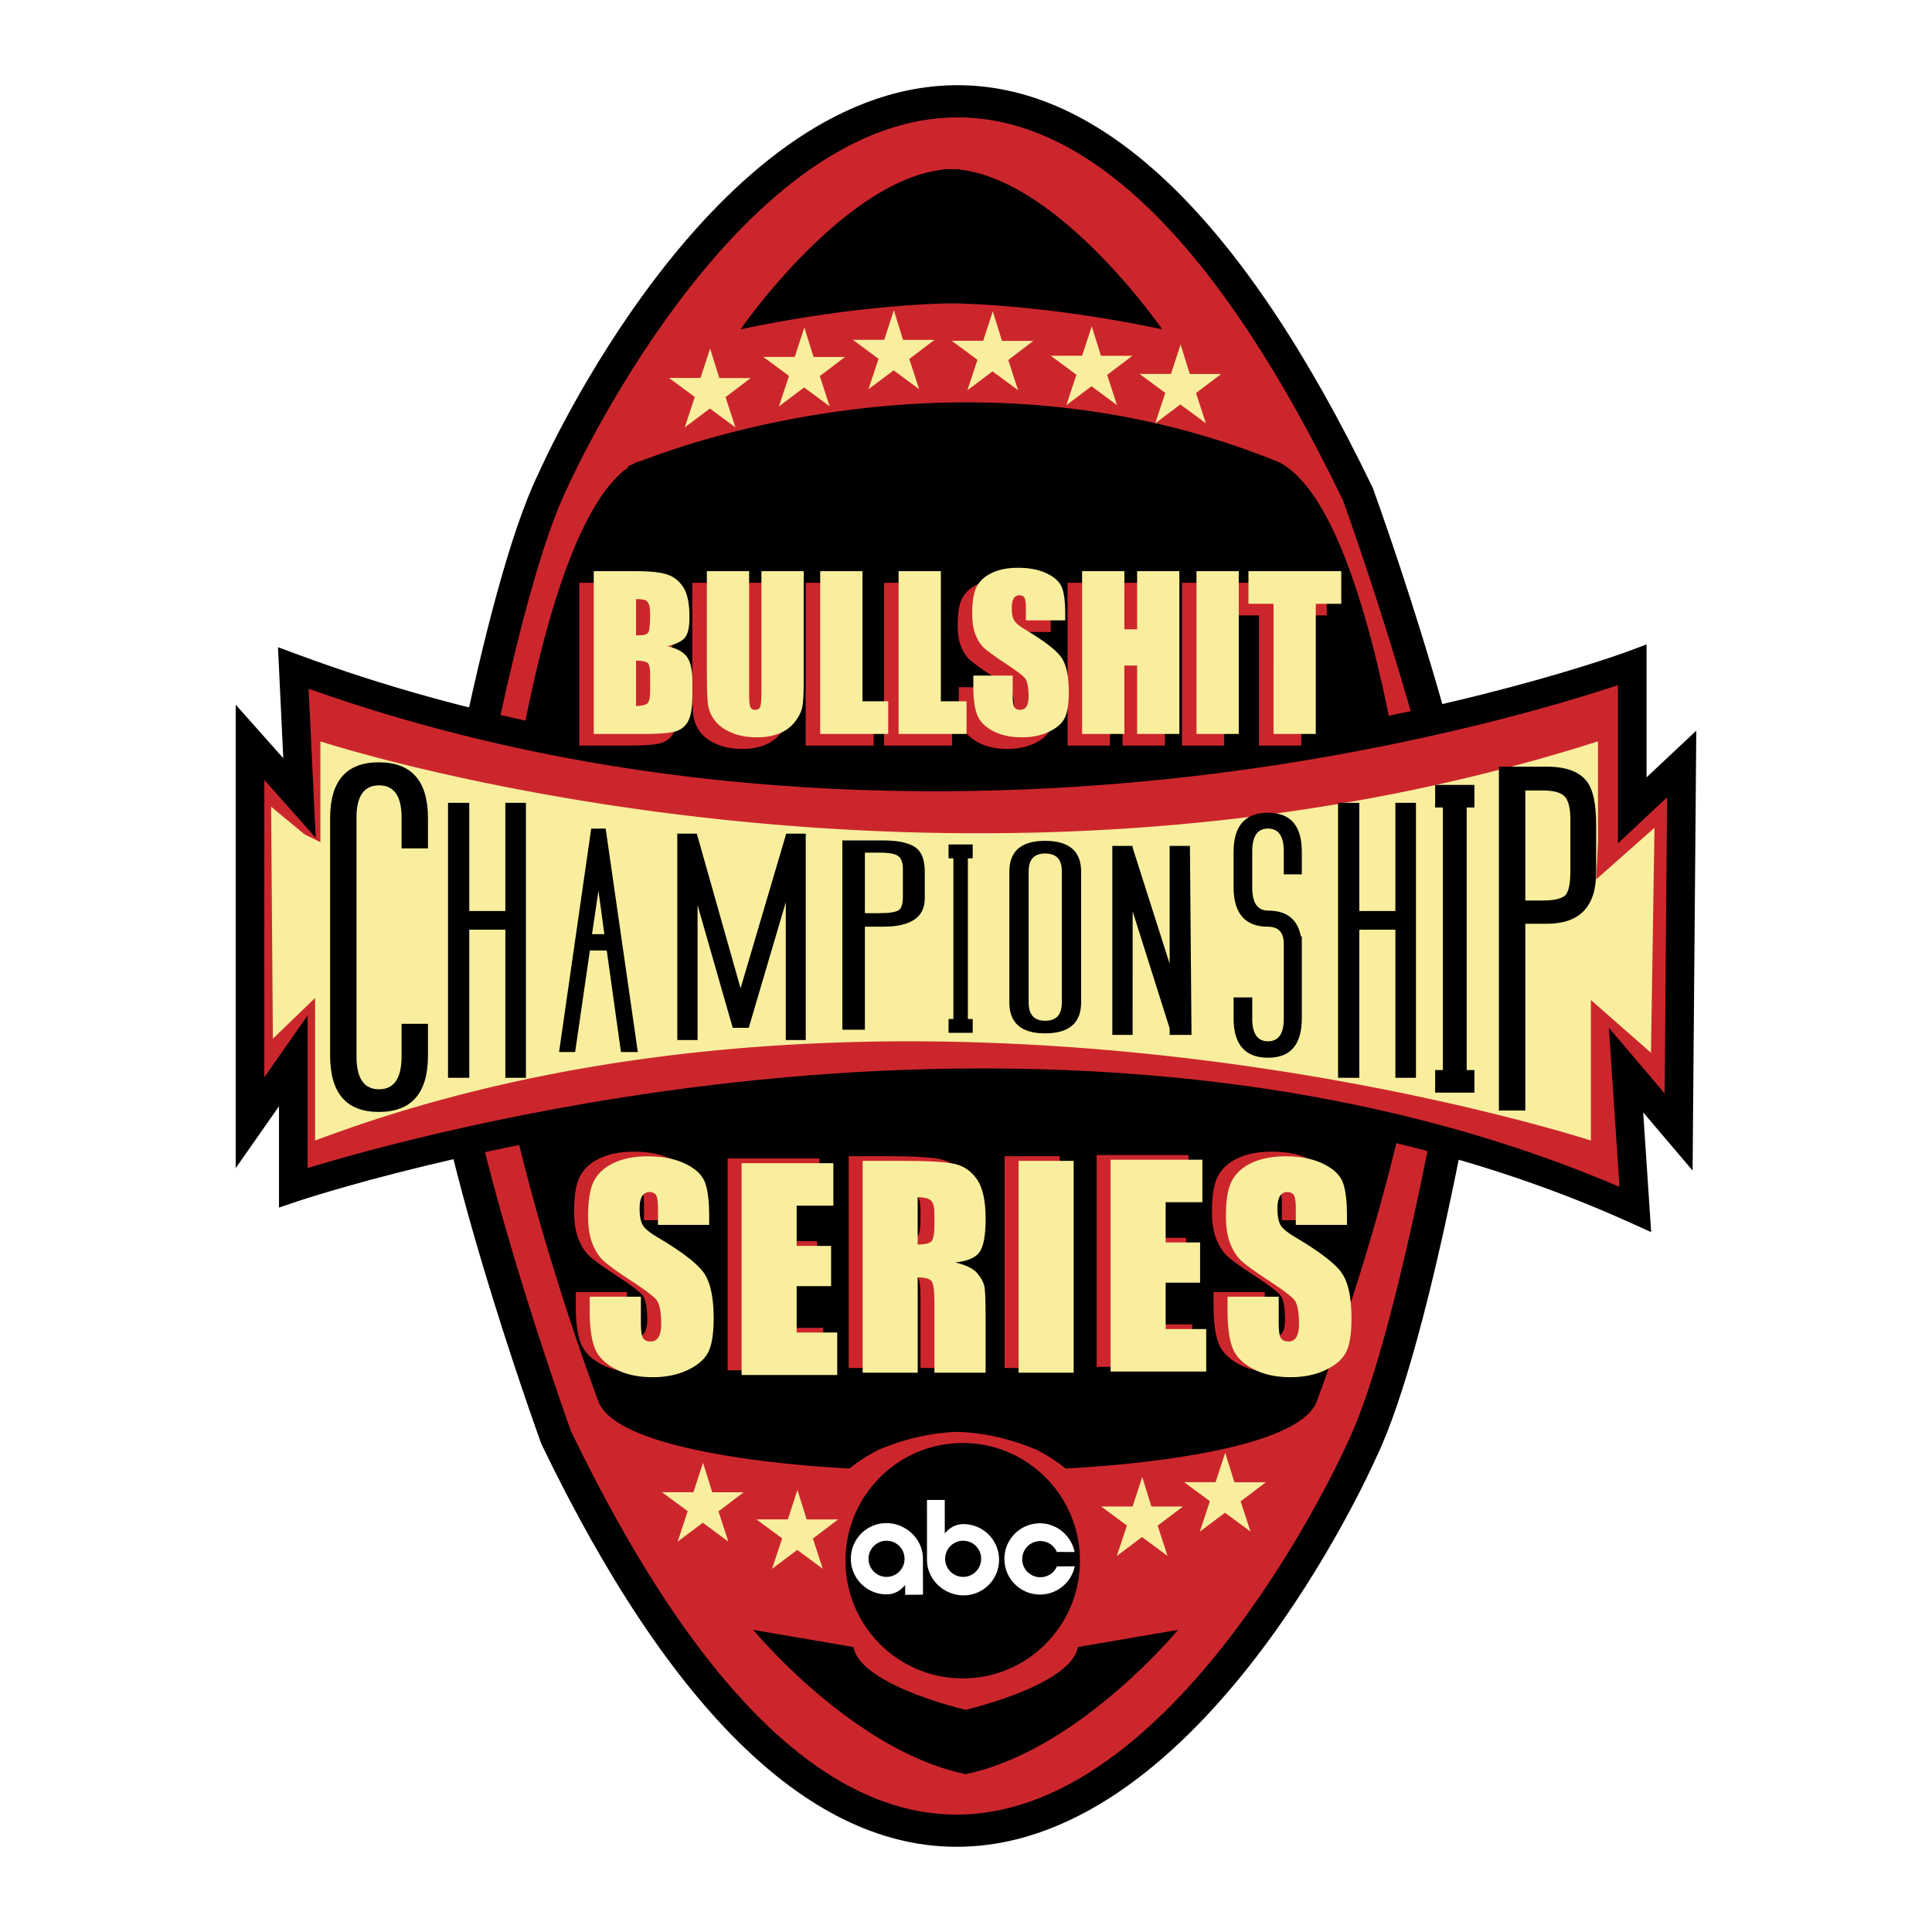
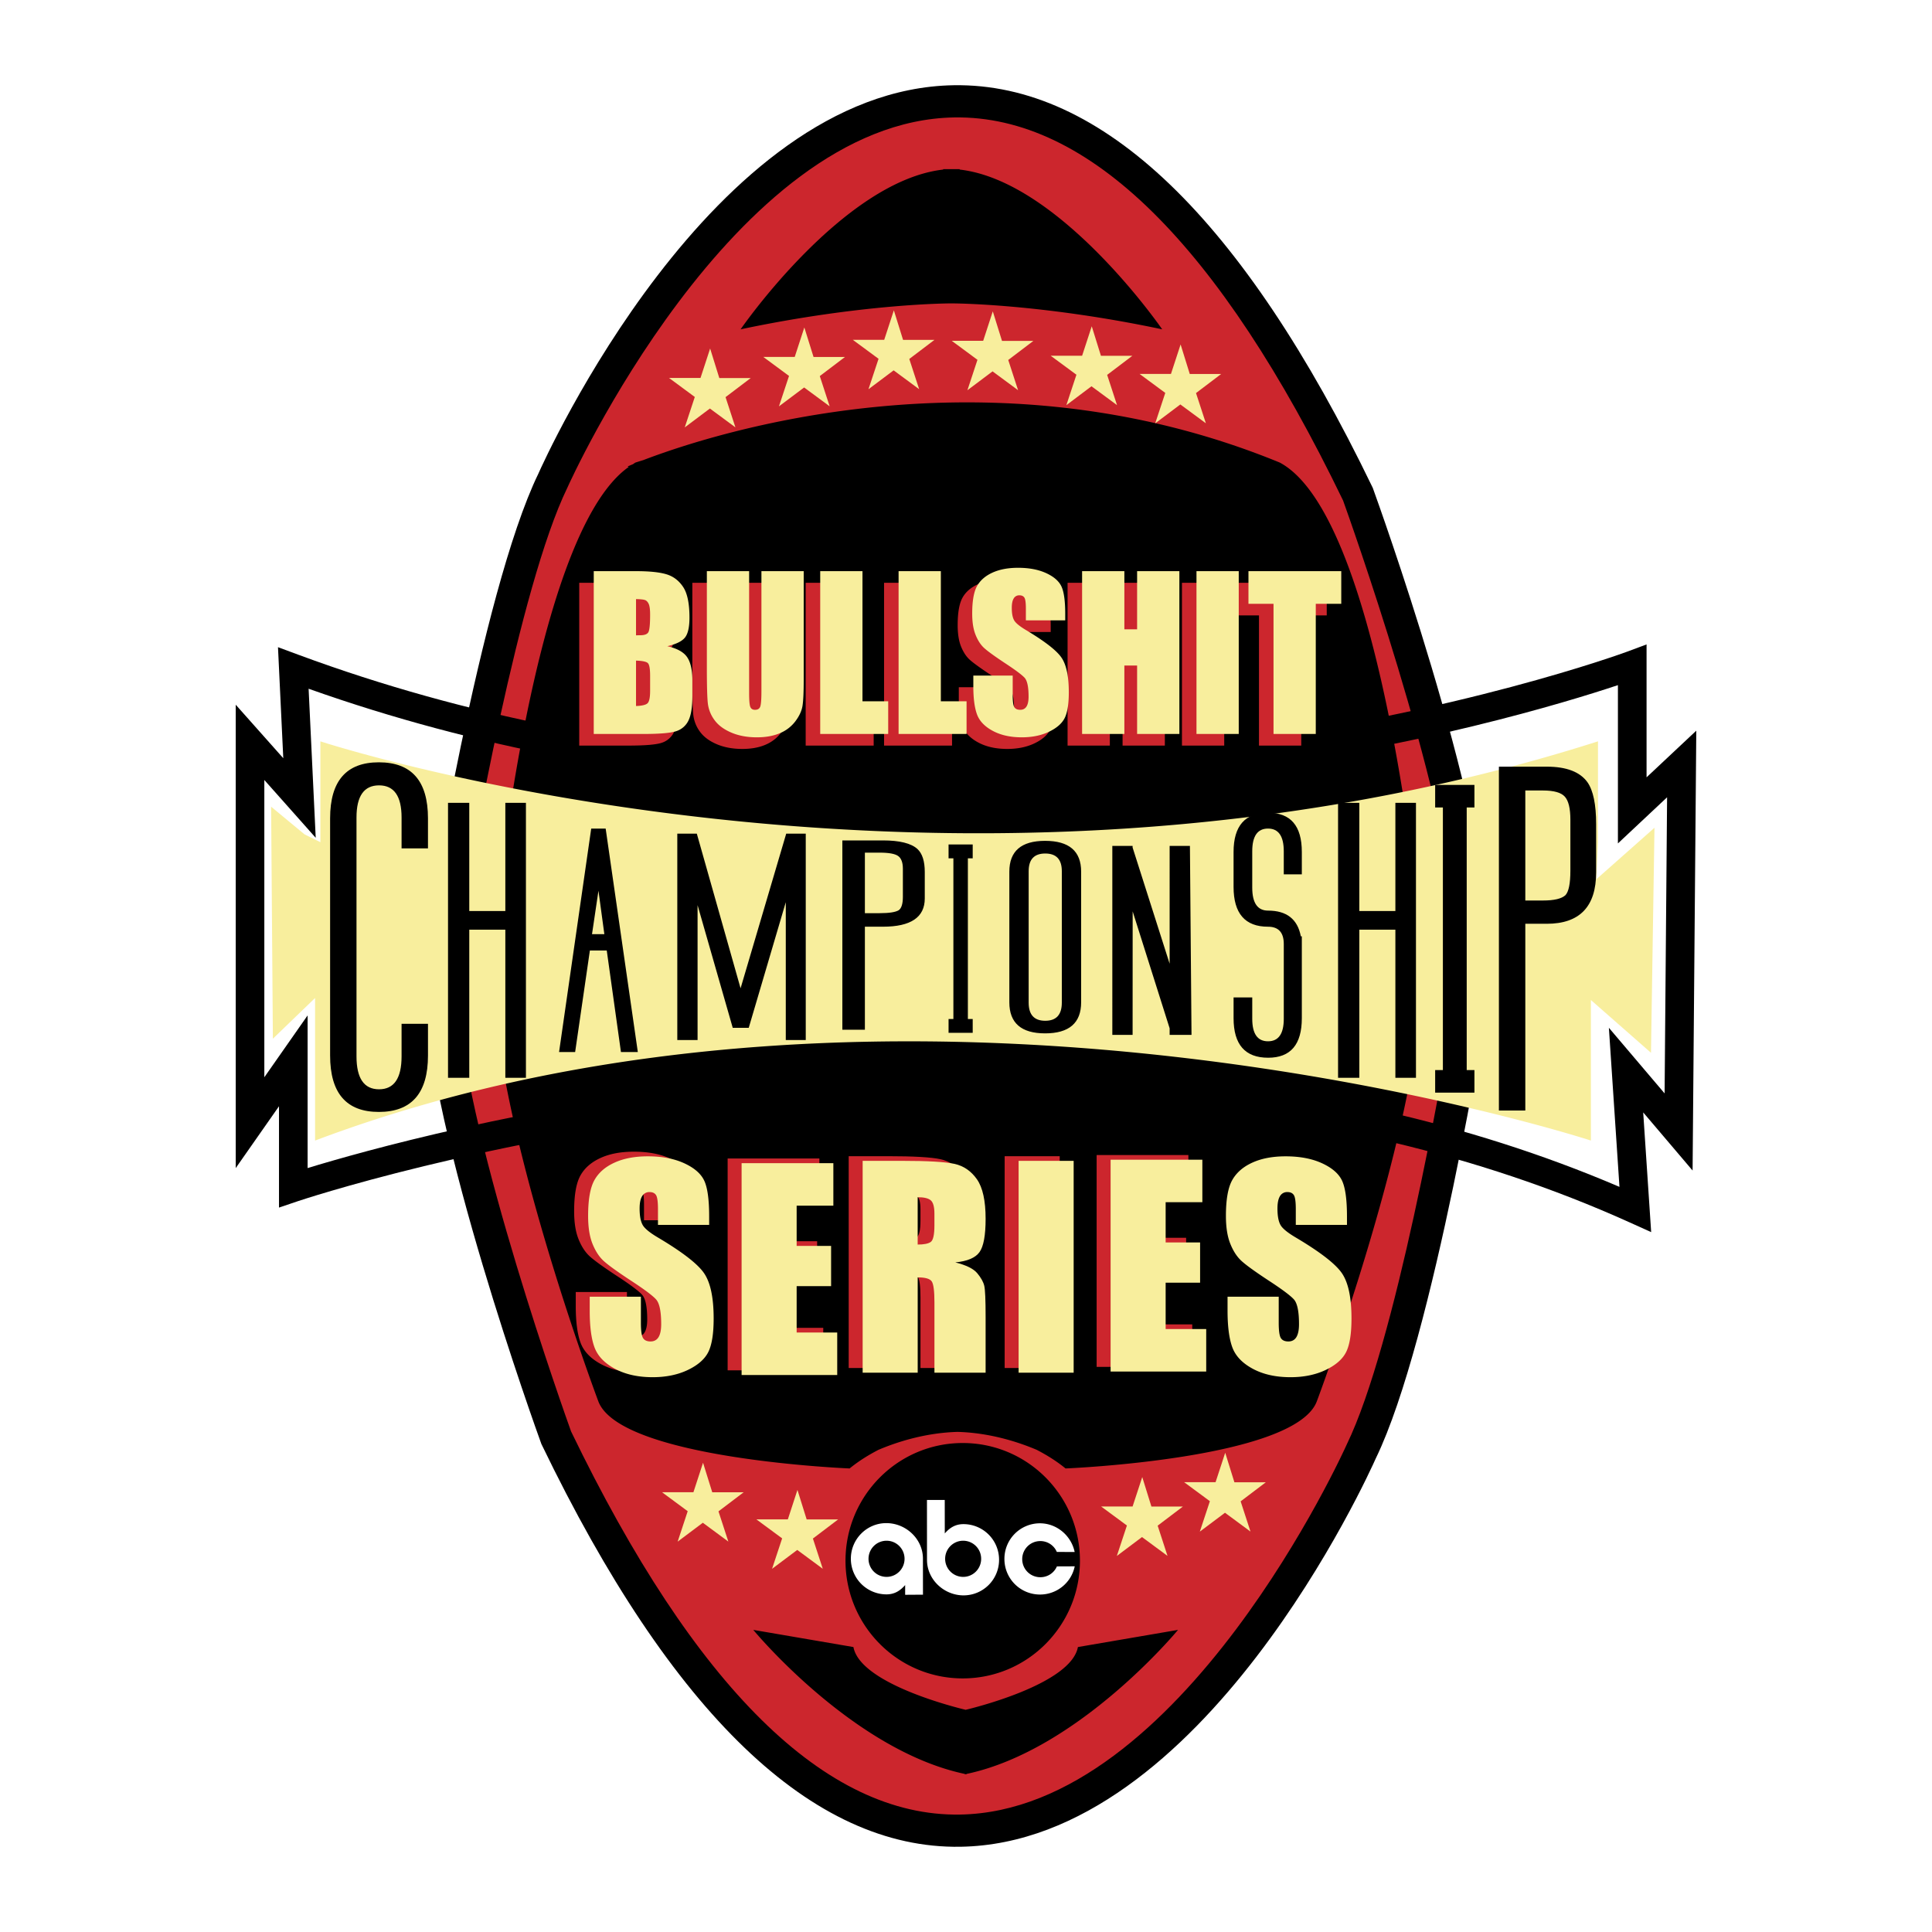
<svg xmlns="http://www.w3.org/2000/svg" width="2500" height="2500" viewBox="0 0 192.756 192.756">
  <g fill-rule="evenodd" clip-rule="evenodd">
    <path fill="#fff" d="M0 0h192.756v192.756H0V0z" />
    <path d="M55.157 47.961s38.137-86.062 80.325 1.35c0 0 11.133 30.712 11.475 44.55H44.02c0-.001 5.4-34.088 11.137-45.9z" fill="#cc262d" />
    <path d="M95.15 8.504c-24.164.393-40.767 37.238-41.462 38.806l.024-.051c-5.775 11.89-11.058 44.949-11.279 46.35l-.294 1.858h106.465l-.039-1.646c-.346-13.939-11.113-43.793-11.572-45.058l-.027-.077-.035-.074C123.969 21.758 109.912 8.264 95.15 8.504zM56.603 48.663l.023-.051c.162-.366 16.465-36.541 38.582-36.896 13.386-.215 26.437 12.647 38.794 38.226.561 1.558 10.205 28.558 11.258 42.311H45.913c1.213-7.225 5.878-33.684 10.69-43.59z" />
    <path d="M135.82 144.795s-38.137 86.063-80.324-1.35c0 0-11.134-30.712-11.475-44.55h102.935c.001.001-5.399 34.088-11.136 45.9z" fill="#cc262d" />
    <path d="M146.957 97.289H42.375l.041 1.646c.344 13.939 11.112 43.793 11.571 45.058l.028.077.036.073c12.96 26.854 27.017 40.349 41.778 40.108 24.165-.393 40.766-37.237 41.461-38.806l-.023.051c5.775-11.89 11.057-44.948 11.279-46.35l.293-1.858h-1.882v.001zm-1.893 3.214c-1.213 7.225-5.877 33.685-10.689 43.591l-.023.051c-.162.364-16.465 36.54-38.581 36.895-13.386.215-26.438-12.647-38.795-38.226-.56-1.558-10.204-28.558-11.258-42.311h99.346z" />
    <path d="M141.85 93.76s-3.717-42.036-14.168-47.61c-29.062-11.93-56.724-2.841-63.488-.249-.51.156-.796.249-.796.249-.087.046-.169.115-.256.167-.334.138-.527.222-.527.222l.112.048C52.791 53.56 49.231 93.76 49.231 93.76a28.58 28.58 0 0 0-.073 2.927c.013 15.111 10.524 43.086 10.524 43.086 2.09 5.806 25.084 6.735 25.084 6.735.946-.77 1.911-1.356 2.879-1.859 1.997-.846 4.786-1.703 7.893-1.789 3.109.086 5.896.943 7.895 1.789.969.503 1.932 1.09 2.879 1.859 0 0 22.994-.93 25.082-6.735 0 0 10.516-27.975 10.527-43.086a29.47 29.47 0 0 0-.071-2.927z" />
-     <path d="M29.881 79.617l-4.936-5.553v37.946l4.318-6.17v12.649s73.735-24.991 133.891 2.159l-.924-13.884 5.244 6.172.309-36.713-4.934 4.628v-14.5s-66.95 24.988-133.586.308l.618 12.958z" fill="#cc262d" />
    <path d="M162.35 65.013c-.166.062-16.93 6.242-41.564 9.341-22.693 2.854-56.904 3.604-91.026-9.034l-2.025-.75.528 11.076-4.745-5.337v46.232l4.318-6.17v10.109l1.887-.639c.183-.062 18.637-6.243 44.153-9.042 23.483-2.576 57.934-2.732 88.692 11.15l2.17.979s-.521-7.845-.795-11.944l4.928 5.799.369-43.884-4.961 4.655v-13.26l-1.929.719zm-41.127 12.164c20.123-2.539 35.078-7.113 40.197-8.821v15.792l4.906-4.602-.248 29.542-5.559-6.544 1.055 15.87c-30.805-13.197-64.771-13.01-88.081-10.447-21.102 2.32-37.44 6.932-42.803 8.572v-15.231l-4.318 6.17V77.819l5.127 5.768-.709-14.871c34.017 12.085 67.853 11.31 90.433 8.461z" />
    <path fill="#f8ee9d" d="M68.317 42.642l2.509-1.884 2.546 1.879-.984-3.015 2.513-1.905h-3.136l-.915-2.945-.961 2.938h-3.136l2.567 1.895-1.003 3.037zM77.716 40.542l2.513-1.884 2.546 1.879-.984-3.015 2.511-1.905h-3.134l-.919-2.944-.959 2.938h-3.136l2.567 1.895-1.005 3.036zM86.647 38.834l2.512-1.884 2.545 1.879-.984-3.016 2.513-1.905h-3.135l-.918-2.944-.961 2.938h-3.136l2.57 1.895-1.006 3.037zM96.518 38.935l2.511-1.884 2.545 1.879-.982-3.015 2.51-1.905h-3.133l-.918-2.945-.959 2.938h-3.135l2.564 1.895-1.003 3.037zM106.391 40.422l2.507-1.884 2.547 1.88-.984-3.016 2.514-1.905h-3.135l-.916-2.944-.961 2.938h-3.137l2.569 1.895-1.004 3.036zM115.256 42.236l2.508-1.884 2.547 1.879-.985-3.015 2.514-1.905h-3.137l-.914-2.944-.961 2.938h-3.135l2.567 1.895-1.004 3.036zM111.428 155.236l2.51-1.883 2.544 1.878-.982-3.015 2.514-1.905h-3.137l-.914-2.944-.965 2.938h-3.135l2.569 1.895-1.004 3.036zM119.707 152.811l2.51-1.884 2.545 1.879-.983-3.016 2.514-1.905h-3.137l-.916-2.944-.963 2.938h-3.134l2.568 1.895-1.004 3.037z" />
    <path d="M84.433 155.59c0 5.954 5.147 10.782 11.499 10.781 6.352 0 11.504-4.827 11.504-10.781 0-5.956-5.152-10.783-11.504-10.783s-11.499 4.827-11.499 10.783z" fill="#fff" />
    <path d="M96.052 143.97c-6.46 0-11.696 5.258-11.696 11.742 0 6.485 5.235 11.743 11.696 11.743 6.459 0 11.694-5.258 11.694-11.743 0-6.484-5.234-11.742-11.694-11.742zm-5.745 15.143v-.971c-.494.56-1.052.933-1.879.929a3.555 3.555 0 0 1-3.538-3.553c0-1.963 1.586-3.556 3.538-3.556 1.955 0 3.653 1.58 3.653 3.542l.004 3.597-1.778.012zm5.834.058c-1.956 0-3.654-1.578-3.654-3.542l-.004-5.979h1.774l.004 3.342c.49-.561 1.052-.934 1.879-.929a3.551 3.551 0 0 1 3.537 3.554 3.544 3.544 0 0 1-3.536 3.554zm7.607-.084a3.544 3.544 0 0 1-3.537-3.554 3.544 3.544 0 0 1 3.537-3.553c1.707 0 3.137 1.251 3.471 2.863l-1.779-.006a1.783 1.783 0 0 0-1.654-1.084 1.8 1.8 0 0 0-1.799 1.803 1.8 1.8 0 0 0 1.799 1.803 1.79 1.79 0 0 0 1.662-1.079l1.779-.008a3.537 3.537 0 0 1-3.479 2.815z" />
    <path d="M96.096 153.719c-.992 0-1.799.807-1.799 1.804 0 .995.807 1.803 1.799 1.803s1.794-.808 1.794-1.803a1.797 1.797 0 0 0-1.794-1.804zM88.452 153.719a1.8 1.8 0 0 0-1.799 1.804 1.8 1.8 0 0 0 1.799 1.803c.992 0 1.795-.807 1.795-1.803 0-.998-.804-1.804-1.795-1.804zM117.531 162.614l-9.988 1.712c-.684 3.696-10.406 6.073-11.198 6.262-.791-.188-10.515-2.565-11.198-6.262l-9.991-1.712s9.901 12.013 21.113 14.374v.04c.024-.005.05-.014.076-.02.026.006.052.015.076.02v-.04c11.21-2.362 21.11-14.374 21.11-14.374zM115.953 32.857s-10.178-14.791-20.21-15.94l.004-.041h-1.646l.002.041c-10.032 1.147-20.214 15.94-20.214 15.94 12.222-2.584 20.918-2.586 20.918-2.586h.233c.001 0 8.694.002 20.913 2.586z" />
    <path d="M69.36 121.744h-5.107v-1.572c0-.733-.065-1.201-.194-1.401-.128-.201-.343-.303-.644-.303a.815.815 0 0 0-.741.406c-.168.271-.252.684-.252 1.232 0 .709.094 1.243.282 1.602.179.358.693.79 1.545 1.293 2.441 1.448 3.978 2.639 4.611 3.571.633.933.949 2.437.949 4.51 0 1.508-.176 2.618-.527 3.333-.353.714-1.031 1.312-2.039 1.796-1.008.484-2.181.727-3.519.727-1.467 0-2.721-.279-3.759-.837-1.039-.559-1.719-1.269-2.04-2.132-.321-.863-.482-2.089-.482-3.676v-1.386h5.107v2.587c0 .796.07 1.309.211 1.536.141.229.39.342.749.342.358 0 .625-.145.801-.434.174-.289.262-.719.262-1.288 0-1.253-.166-2.073-.498-2.459-.34-.386-1.192-1.022-2.556-1.911-1.364-.897-2.265-1.551-2.707-1.96-.441-.409-.807-.976-1.096-1.699s-.435-1.647-.435-2.771c0-1.62.206-2.806.62-3.555.412-.749 1.078-1.335 2-1.759.919-.422 2.031-.633 3.334-.633 1.426 0 2.639.23 3.642.691 1.004.461 1.668 1.043 1.993 1.743s.489 1.891.489 3.57v.837h.001z" fill="#cc262d" />
    <path d="M70.753 122.209h-5.107v-1.571c0-.735-.065-1.203-.194-1.404-.128-.2-.343-.301-.644-.301a.816.816 0 0 0-.741.408c-.169.271-.252.682-.252 1.232 0 .708.093 1.241.282 1.6.178.359.693.79 1.544 1.293 2.441 1.448 3.978 2.639 4.611 3.571s.95 2.435.95 4.509c0 1.508-.176 2.619-.528 3.334-.353.714-1.031 1.313-2.038 1.797-1.008.483-2.182.726-3.52.726-1.467 0-2.721-.28-3.759-.838-1.039-.558-1.718-1.269-2.04-2.132s-.481-2.088-.481-3.675v-1.386h5.107v2.586c0 .797.07 1.309.212 1.537.14.228.389.342.749.342.358 0 .625-.146.801-.434.174-.289.262-.719.262-1.289 0-1.253-.166-2.072-.498-2.457-.34-.386-1.192-1.023-2.555-1.912-1.364-.897-2.266-1.551-2.707-1.961-.442-.409-.807-.976-1.097-1.698s-.434-1.647-.434-2.771c0-1.621.206-2.806.619-3.555.412-.75 1.078-1.336 2-1.758.919-.424 2.032-.635 3.334-.635 1.426 0 2.639.231 3.642.693 1.003.462 1.668 1.041 1.994 1.742.325.7.488 1.891.488 3.571v.836z" fill="#f8ee9d" />
-     <path d="M132.994 121.744h-5.105v-1.572c0-.733-.064-1.201-.195-1.401-.129-.201-.344-.303-.643-.303a.821.821 0 0 0-.742.406c-.166.271-.252.684-.252 1.232 0 .709.096 1.243.281 1.602.18.358.695.79 1.547 1.293 2.439 1.448 3.977 2.639 4.611 3.571.631.933.949 2.437.949 4.51 0 1.508-.178 2.618-.527 3.333-.352.714-1.033 1.312-2.041 1.796s-2.18.727-3.518.727c-1.469 0-2.721-.279-3.76-.837-1.037-.559-1.719-1.269-2.039-2.132s-.482-2.089-.482-3.676v-1.386h5.107v2.587c0 .796.07 1.309.211 1.536.141.229.393.342.75.342s.625-.145.801-.434c.174-.289.262-.719.262-1.288 0-1.253-.166-2.073-.498-2.459-.34-.386-1.191-1.022-2.555-1.911-1.363-.897-2.268-1.551-2.707-1.96-.441-.409-.807-.976-1.096-1.699-.291-.724-.436-1.647-.436-2.771 0-1.62.207-2.806.619-3.555s1.08-1.335 1.998-1.759c.922-.422 2.035-.633 3.338-.633 1.422 0 2.637.23 3.641.691 1.002.461 1.666 1.043 1.994 1.743.324.7.486 1.891.486 3.57v.837h.001z" fill="#cc262d" />
    <path d="M134.389 122.209h-5.107v-1.571c0-.735-.064-1.203-.195-1.404-.129-.2-.342-.301-.643-.301a.82.82 0 0 0-.742.408c-.166.271-.25.682-.25 1.232 0 .708.094 1.241.281 1.6.178.359.693.79 1.545 1.293 2.441 1.448 3.977 2.639 4.611 3.571.633.933.949 2.435.949 4.509 0 1.508-.176 2.619-.527 3.334-.352.714-1.033 1.313-2.039 1.797-1.01.483-2.182.726-3.518.726-1.471 0-2.723-.28-3.76-.838-1.039-.558-1.719-1.269-2.041-2.132-.32-.863-.48-2.088-.48-3.675v-1.386h5.105v2.586c0 .797.07 1.309.211 1.537.141.228.393.342.752.342.357 0 .623-.146.799-.434.174-.289.262-.719.262-1.289 0-1.253-.166-2.072-.496-2.457-.342-.386-1.193-1.023-2.557-1.912-1.363-.897-2.266-1.551-2.705-1.961-.443-.409-.809-.976-1.098-1.698-.291-.723-.436-1.647-.436-2.771 0-1.621.207-2.806.619-3.555.414-.75 1.08-1.336 2-1.758.922-.424 2.033-.635 3.336-.635 1.424 0 2.637.231 3.641.693 1.002.462 1.668 1.041 1.994 1.742.326.7.488 1.891.488 3.571v.836h.001z" fill="#f8ee9d" />
    <path fill="#cc262d" d="M105.727 115.353v21.134h-5.493v-21.134h5.493zM84.672 115.353h3.89c2.593 0 4.348.101 5.267.301.918.201 1.667.714 2.245 1.539.579.825.869 2.14.869 3.946 0 1.649-.205 2.759-.614 3.325-.41.568-1.213.907-2.414 1.021 1.087.269 1.818.628 2.192 1.08.375.451.608.866.698 1.243.092.379.138 1.418.138 3.119v5.56h-5.107v-7.007c0-1.129-.089-1.827-.268-2.097-.179-.269-.646-.403-1.402-.403v9.507h-5.492v-21.134h-.002zm5.492 3.628v4.722c.618 0 1.051-.085 1.298-.255.249-.171.372-.724.372-1.658v-1.169c0-.673-.12-1.114-.358-1.325-.24-.209-.676-.315-1.312-.315z" />
    <path d="M86.065 115.817h3.89c2.594 0 4.348.101 5.268.301.917.201 1.666.714 2.245 1.538.578.825.867 2.141.867 3.946 0 1.65-.203 2.758-.613 3.326-.408.566-1.213.908-2.414 1.021 1.087.269 1.818.63 2.193 1.081s.607.866.697 1.243c.092.378.137 1.418.137 3.119v5.56h-5.106v-7.006c0-1.13-.089-1.829-.268-2.098-.179-.27-.646-.404-1.402-.404v9.508h-5.492v-21.135h-.002zm5.492 3.629v4.723c.618 0 1.051-.085 1.298-.256.249-.17.372-.725.372-1.66v-1.166c0-.674-.12-1.116-.358-1.325-.24-.211-.676-.316-1.312-.316zM107.119 115.817v21.135h-5.492v-21.135h5.492z" fill="#f8ee9d" />
    <path fill="#cc262d" d="M109.412 115.239h9.152v4.24h-3.66v4.015h3.436v4.015h-3.436v4.625h4.047v4.24h-9.539v-21.135z" />
    <path fill="#f8ee9d" d="M110.805 115.704h9.154v4.239h-3.662v4.016h3.437v4.015h-3.437v4.625h4.047v4.24h-9.539v-21.135z" />
    <path fill="#cc262d" d="M72.597 115.583h9.153v4.24h-3.661v4.015h3.437v4.015h-3.437v4.626h4.047v4.239h-9.539v-21.135z" />
    <path fill="#f8ee9d" d="M67.61 153.809l2.511-1.884 2.546 1.879-.984-3.016 2.512-1.904h-3.134l-.918-2.945-.959 2.939h-3.136l2.565 1.894-1.003 3.037zM77.029 156.521l2.513-1.884 2.546 1.88-.984-3.016 2.512-1.905h-3.134l-.92-2.945-.959 2.939h-3.136l2.568 1.894-1.006 3.037zM73.99 116.048h9.154v4.24h-3.662v4.015h3.437v4.014h-3.437v4.626h4.048v4.24h-9.54v-21.135z" />
    <path d="M57.789 58.143h4.222c1.333 0 2.344.104 3.031.312.687.208 1.241.628 1.664 1.261s.634 1.653.634 3.06c0 .951-.149 1.615-.447 1.99-.298.375-.885.664-1.763.864.973.22 1.633.586 1.979 1.097.347.511.521 1.294.521 2.35v1.503c0 1.096-.126 1.907-.376 2.435a2.025 2.025 0 0 1-1.2 1.082c-.549.194-1.674.291-3.374.291h-4.89V58.143h-.001zm4.217 2.79v3.614c.183-.006.326-.01.428-.01.421 0 .689-.102.805-.306s.173-.789.173-1.752c0-.509-.048-.865-.143-1.069-.095-.204-.219-.333-.372-.386s-.449-.085-.891-.091zm0 6.135v4.53c.604-.02.989-.113 1.156-.28.166-.167.25-.577.25-1.23v-1.51c0-.693-.075-1.113-.224-1.26-.15-.146-.544-.229-1.182-.25zM78.736 58.143v10.852c0 1.23-.041 2.095-.121 2.593s-.318 1.01-.712 1.535-.915.923-1.56 1.193-1.406.406-2.282.406c-.97 0-1.826-.161-2.569-.481s-1.297-.739-1.666-1.254a3.456 3.456 0 0 1-.651-1.629c-.067-.572-.101-1.774-.101-3.606v-9.608h4.217v12.179c0 .709.039 1.162.117 1.359s.235.296.472.296c.271 0 .445-.108.522-.326.078-.217.117-.73.117-1.54V58.143h4.217zM84.601 58.143V71.13h2.566v3.258h-6.784V58.143h4.218zM92.42 58.143V71.13h2.566v3.258h-6.783V58.143h4.217zM104.828 63.052h-3.926v-1.2c0-.56-.051-.916-.148-1.069-.1-.153-.266-.23-.496-.23-.25 0-.439.104-.568.311s-.193.521-.193.94c0 .541.074.948.223 1.221.141.274.537.605 1.191.993 1.875 1.12 3.057 2.037 3.545 2.752.486.715.73 1.869.73 3.459 0 1.157-.135 2.01-.406 2.558s-.795 1.008-1.57 1.378c-.777.371-1.682.557-2.711.557-1.133 0-2.098-.214-2.896-.642-.8-.428-1.325-.973-1.572-1.635s-.371-1.602-.371-2.818v-1.063h3.927v1.979c0 .609.055 1 .164 1.174.111.174.307.261.588.261.279 0 .488-.11.627-.331.137-.221.205-.548.205-.983 0-.957-.131-1.582-.391-1.876-.266-.295-.922-.786-1.971-1.474-1.047-.694-1.74-1.199-2.082-1.513-.34-.314-.622-.749-.846-1.304-.223-.555-.334-1.263-.334-2.126 0-1.243.159-2.152.476-2.728.317-.575.829-1.024 1.536-1.349.709-.324 1.562-.486 2.564-.486 1.094 0 2.027.177 2.799.53s1.281.799 1.531 1.336.375 1.45.375 2.737v.641zM116.217 58.143v16.245H112V67.56h-1.271v6.828h-4.217V58.143h4.217v5.802H112v-5.802h4.217zM122.141 58.143v16.245h-4.217V58.143h4.217zM132.369 58.143v3.258h-2.543v12.987h-4.217V61.401h-2.5v-3.258h9.26z" fill="#cc262d" />
    <path d="M59.238 56.984h4.222c1.333 0 2.344.104 3.031.312.687.208 1.241.628 1.663 1.261.423.633.634 1.653.634 3.06 0 .951-.149 1.614-.447 1.989-.298.375-.885.664-1.763.864.973.221 1.633.586 1.98 1.098.347.511.52 1.294.52 2.35v1.503c0 1.096-.125 1.907-.376 2.435a2.025 2.025 0 0 1-1.2 1.082c-.548.194-1.673.291-3.374.291h-4.89V56.984zm4.218 2.789v3.615c.184-.007.326-.01.428-.01.421 0 .689-.102.805-.306.115-.205.173-.789.173-1.752 0-.509-.048-.865-.142-1.069-.096-.204-.22-.333-.373-.386s-.45-.085-.891-.092zm0 6.136v4.53c.604-.02.989-.114 1.156-.28.167-.167.25-.577.25-1.23V67.42c0-.693-.075-1.114-.224-1.26s-.544-.23-1.182-.251zM80.186 56.984v10.852c0 1.23-.04 2.095-.121 2.593-.08.498-.317 1.01-.712 1.535a3.7 3.7 0 0 1-1.56 1.193c-.646.271-1.407.406-2.283.406-.97 0-1.826-.161-2.568-.482-.743-.32-1.298-.738-1.666-1.253a3.472 3.472 0 0 1-.652-1.629c-.067-.572-.101-1.774-.101-3.606v-9.608h4.217v12.179c0 .709.039 1.162.117 1.359.077.197.234.296.472.296.271 0 .444-.108.522-.326.078-.217.117-.73.117-1.54V56.984h4.218zM86.05 56.984V69.97h2.566v3.258h-6.783V56.984h4.217zM93.869 56.984V69.97h2.566v3.258h-6.783V56.984h4.217zM106.277 61.893h-3.926v-1.2c0-.56-.051-.916-.148-1.069-.1-.153-.266-.23-.496-.23a.628.628 0 0 0-.568.311c-.129.207-.193.521-.193.94 0 .541.074.948.223 1.221.141.273.539.605 1.191.993 1.877 1.12 3.057 2.037 3.545 2.752s.73 1.869.73 3.459c0 1.157-.135 2.01-.406 2.558s-.795 1.008-1.57 1.378c-.777.371-1.682.557-2.711.557-1.133 0-2.098-.214-2.896-.642-.801-.428-1.324-.973-1.572-1.635-.246-.662-.371-1.602-.371-2.819v-1.063h3.928v1.979c0 .609.055 1 .164 1.174.111.174.307.261.588.261s.488-.11.627-.331c.137-.221.205-.548.205-.983 0-.956-.131-1.582-.389-1.876-.268-.294-.924-.785-1.973-1.473-1.047-.694-1.74-1.198-2.082-1.513-.34-.314-.621-.749-.844-1.304-.225-.554-.336-1.263-.336-2.125 0-1.243.159-2.152.475-2.728.318-.575.83-1.024 1.537-1.349.709-.324 1.562-.486 2.564-.486 1.094 0 2.027.176 2.799.53.771.354 1.281.799 1.531 1.336s.375 1.449.375 2.737v.64h-.001zM117.666 56.984v16.244h-4.217V66.4h-1.271v6.828h-4.217V56.984h4.217v5.801h1.271v-5.801h4.217zM123.59 56.984v16.244h-4.217V56.984h4.217zM133.818 56.984v3.257h-2.543v12.987h-4.216V60.241h-2.5v-3.257h9.259zM165.068 82.587l-5.807 5.143.17-3.705V73.964c-64.709 20.636-127.466 0-127.466 0v10.061l-1.578-.78-3.338-2.762.176 23.149 4.212-4.062v14.224c59.042-22.276 127.286 0 127.286 0V99.771l5.996 5.264.349-22.448z" fill="#f8ee9d" />
    <path d="M37.796 110.938c-3.241 0-4.861-1.877-4.861-5.63V81.644c0-3.725 1.62-5.588 4.861-5.588 3.269 0 4.903 1.863 4.903 5.588v2.999h-2.634v-3.082c0-2.136-.75-3.205-2.248-3.205-1.5 0-2.249 1.069-2.249 3.205v23.831c0 2.191.749 3.287 2.249 3.287 1.499 0 2.248-1.096 2.248-3.287v-3.246H42.7v3.163c0 3.753-1.635 5.629-4.904 5.629zM50.417 107.531V92.756h-3.598v14.775h-2.12v-27.43h2.12v10.793h3.598V80.101h2.055v27.43h-2.055zM139.217 107.531V92.756h-3.598v14.775h-2.121v-27.43h2.121v10.793h3.598V80.101h2.054v27.43h-2.054zM61.952 104.961l-1.416-10.128h-1.684l-1.47 10.128h-1.604l3.207-22.292h1.442l3.208 22.292h-1.683zM59.066 93.2h1.23l-.588-4.33-.642 4.33zM78.398 103.763V90.012l-3.696 12.532h-1.597l-3.508-12.236v13.455h-2.023v-20.59h1.947l4.366 15.43 4.554-15.43h1.949v20.59h-1.992zM88.095 92.457H86.29v10.278h-2.248V83.849h4.042c1.672 0 2.821.286 3.449.856.488.452.732 1.218.732 2.299v2.637c-.001 1.878-1.391 2.816-4.17 2.816zm1.985-5.782c0-.618-.156-1.04-.466-1.267-.311-.226-.925-.339-1.843-.339H86.29v6.038h1.481c.941 0 1.573-.098 1.895-.294.275-.194.414-.639.414-1.333v-2.805zM94.638 103.046v-1.38h.482V85.635h-.482v-1.38h2.409v1.38h-.482v16.031h.482v1.38h-2.409zM104.268 103.099c-2.377 0-3.566-1.033-3.566-3.1V86.967c0-2.05 1.189-3.076 3.566-3.076 2.396 0 3.598 1.026 3.598 3.076v13.032c-.001 2.066-1.202 3.1-3.598 3.1zm1.67-16.18c0-1.176-.551-1.764-1.654-1.764s-1.654.588-1.654 1.764v13.115c0 1.207.551 1.809 1.654 1.809s1.654-.602 1.654-1.809V86.919zM116.695 103.249v-.655l-3.689-11.666-.006 12.321h-2.023V84.395H113v.161l3.695 11.594V84.395h2.024l.158 18.854h-2.182zM126.521 105.53c-2.297 0-3.447-1.314-3.447-3.944v-2.074h1.863v2.132c0 1.497.523 2.246 1.574 2.246 1.049 0 1.572-.749 1.572-2.246v-7.458c0-1.152-.523-1.728-1.574-1.728-2.289 0-3.436-1.324-3.436-3.973v-3.483c0-2.609 1.15-3.915 3.447-3.915 2.242 0 3.363 1.302 3.363 3.906v2.24h-1.801v-2.298c0-1.513-.523-2.269-1.572-2.269-1.051 0-1.574.756-1.574 2.269v3.619c0 1.531.525 2.297 1.578 2.297 1.857 0 2.947.855 3.271 2.567h.098v8.162c.002 2.634-1.119 3.95-3.362 3.95zM143.186 109.015v-2.254h.771V80.562h-.771v-2.254h3.918v2.254h-.77v26.199h.77v2.254h-3.918zM154.316 92.165h-2.135v18.63h-2.635V76.49h4.768c1.975 0 3.328.521 4.07 1.559.574.821.863 2.217.863 4.186v4.801c.001 3.42-1.643 5.129-4.931 5.129zm2.362-10.379c0-1.123-.184-1.89-.553-2.302-.367-.412-1.098-.617-2.186-.617h-1.758v10.977h1.758c1.117 0 1.867-.178 2.248-.534.326-.356.49-1.165.49-2.426v-5.098h.001z" />
  </g>
</svg>